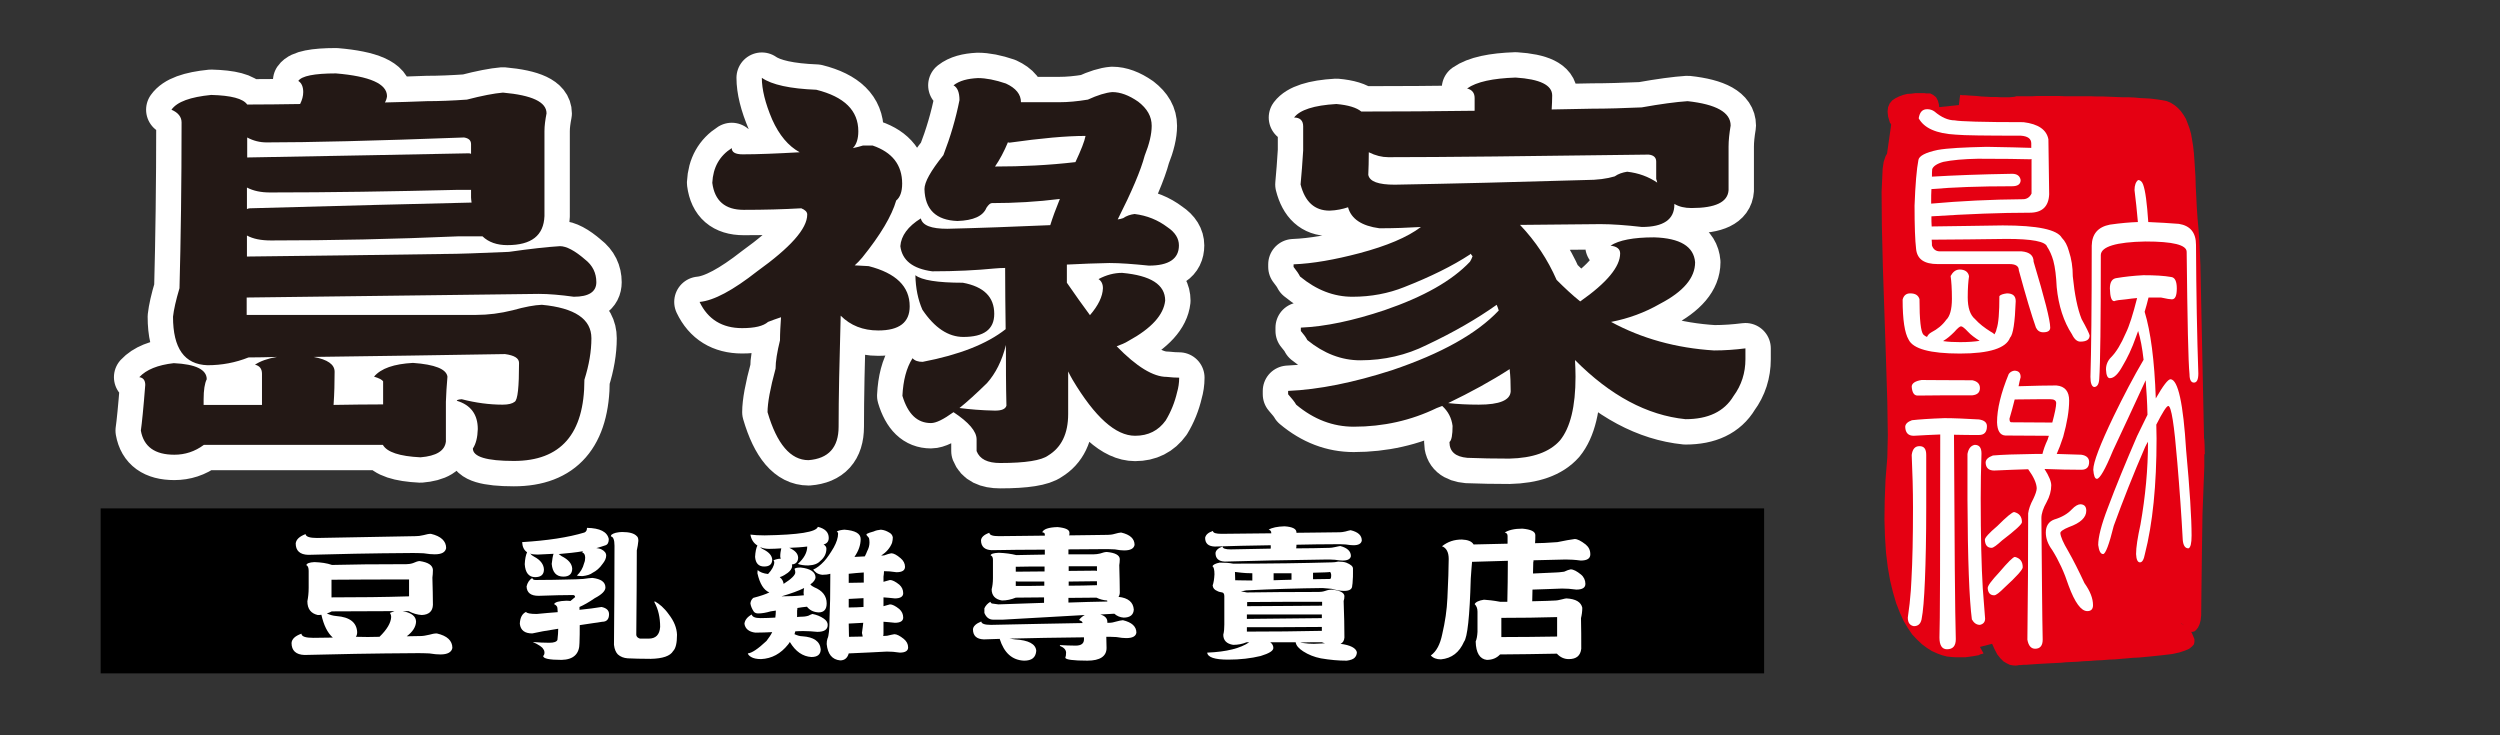
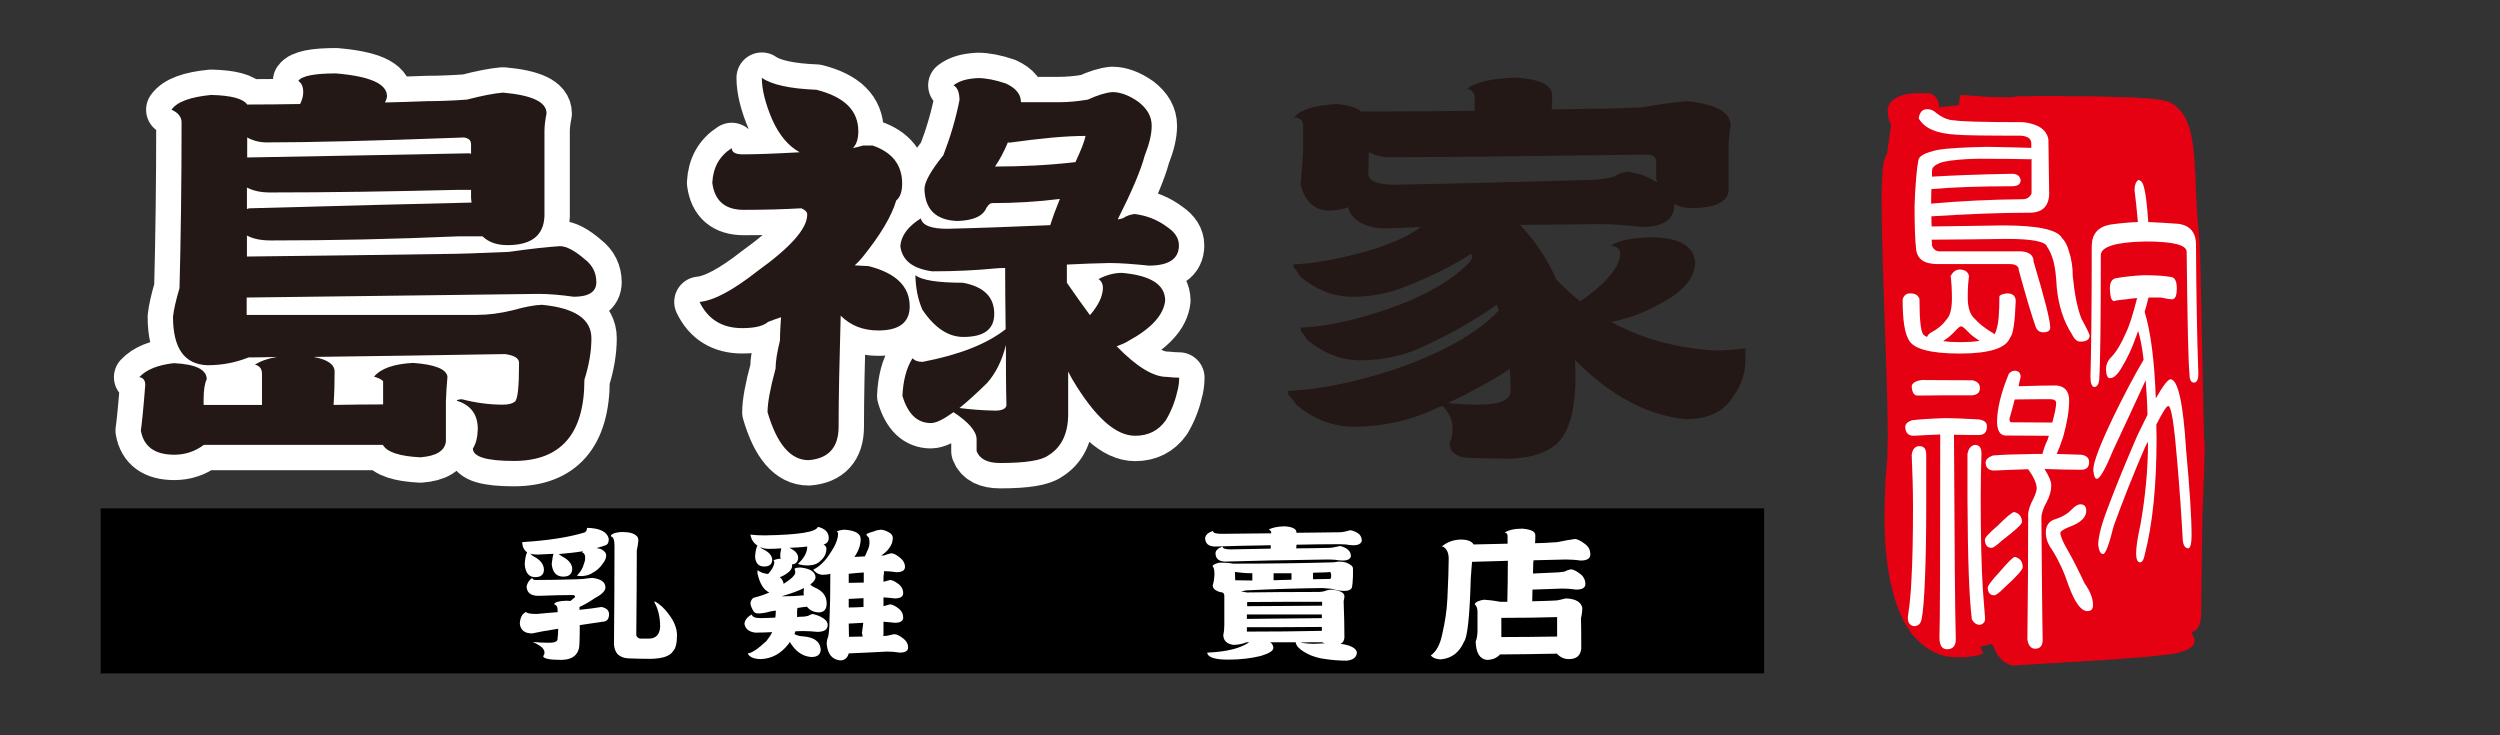
<svg xmlns="http://www.w3.org/2000/svg" version="1.1" id="圖層_1" x="0px" y="0px" viewBox="0 0 963.8 283.5" style="enable-background:new 0 0 963.8 283.5;" xml:space="preserve">
  <rect x="0" y="0" width="963.8" height="283.5" fill="#333333" stroke="none" />
  <style type="text/css">
	.st0{fill-rule:evenodd;clip-rule:evenodd;fill:#E50012;}
	.st1{fill:#FFFFFF;}
	.st2{fill:#FFFFFF;stroke:#FFFFFF;stroke-width:19.555;stroke-linecap:round;stroke-linejoin:round;}
	.st3{fill:#231815;}
</style>
  <g>
    <path class="st0" d="M850,175.1l-0.1-3.7l-0.1-2l-0.1-0.4l-1.4-66.9l-0.2-4.4l-0.2-4.5l-0.3-4.5l-0.4-4.5l-0.3-4.4l-0.2-4.1   l-0.2-3.8l-0.1-3.6l-0.2-3.3l-0.2-3.1l-0.2-2.8l-0.3-2.7l-0.4-2.5l-0.4-2.3l-0.6-2.1l-0.7-1.9l-0.7-1.8l-0.9-1.5l-1-1.4l-1.1-1.2   l-1.3-1.1l-1.4-0.9l-1.6-0.7l-0.9-0.2l-1.1-0.2l-1.3-0.2l-1.5-0.2l-1.7-0.2l-1.9-0.1l-2-0.1l-2.1-0.2l-2.2-0.1h-2.4l-2.4-0.1   l-2.5-0.1l-2.5-0.1h-2.5l-2.5-0.1h-2.5h-2.5h-2.5h-2.4l-2.4-0.1h-2.3h-2.1h-2h-1.9l-1.7,0.1H782h-1.4h-1.2h-0.9h-0.7h-0.4h-0.1   l-0.6,0.2l-0.9,0.1l-1.2,0.1h-1.4h-1.7l-1.9-0.1h-1.9l-1.9-0.1l-1.9-0.1l-1.9-0.2l-1.7-0.1l-1.5-0.1l-1.3-0.1h-1l-0.6-0.1h-0.2   l-0.2,1.3l-0.3,2.6l-7.6,0.8l-0.1-1l-0.4-1.5l-0.7-1.3l-1.1-0.9l-1.2-0.6h-1.4h-0.2l-0.6-0.1h-0.9h-1.2h-1.4l-1.5,0.2l-1.6,0.1   l-1.6,0.4l-1.6,0.6l-1.4,0.7l-1.2,0.8l-1,1.2l-0.6,1.4l-0.2,1.7l0.2,1.9l0.7,2.4l0.1,0.1l0.1,0.1l0.2,0.4l0.1,0.1l-1.6,11.2   l-0.6,1.1l-0.7,2.1l-0.4,2.7l-0.4,8.8l0.1,13.2l0.4,16.2l0.6,17.7l0.6,17.8l0.5,16.1l0.2,13l-0.2,8.5l-0.7,8.7l-0.3,7.9l-0.1,7.3   l0.2,6.6l0.4,6.2l0.7,5.7l0.9,5.1l1.1,4.5l1.2,4.1l1.4,3.6l1.5,3.3l1.6,2.7l1.7,2.5l1.9,2l1.9,1.8l1.9,1.4l1.9,1.2l2,0.9l1.9,0.7   l1.9,0.5l1.9,0.2l1.8,0.1h1.7h1.6l1.5-0.2l1.4-0.2l1.2-0.2l1.1-0.2l0.8-0.4l0.6-0.1l0.4-0.2h0.1l-1.4-2.5l4.7-1.2l0.9,2l1.1,2.1   l1.2,1.5l1.2,1.2l1.2,0.7l1.2,0.6l1.1,0.2l1.1,0.1l0.9-0.1l0.5-0.1h0.7l0.9-0.1h1.1l1.2-0.1l1.4-0.1l1.5-0.1l1.6-0.1l1.8-0.1   l1.9-0.1l2-0.1l2-0.1l2.1-0.2l2.2-0.1l2.2-0.1l2.3-0.2l2.4-0.1l2.4-0.2l2.4-0.1l2.4-0.2l2.4-0.1l2.3-0.2l2.4-0.2l2.2-0.2l2.2-0.1   l2.2-0.2l2.1-0.2l2-0.2l1.9-0.2l1.8-0.2l1.7-0.2l1.5-0.2l2.7-0.6l2.1-0.7l1.6-0.7l1.1-0.9l0.7-0.8l0.2-0.9v-1.1L845,244l-0.3-0.4   l0,0h0.6l0.7-0.2l0.7-0.6l0.7-0.9l0.6-1.3l0.4-1.5l0.2-1.9l0.1-9.6l0.2-16l0.2-13.3l0.7-18.3V175.1z M841.6,240.8l-0.7-0.4l0-0.1   l0.9,0.6l0.2,0.2L841.6,240.8z" />
    <g>
      <g>
        <path class="st1" d="M755.4,103.9c2.1,0,3.4,0.9,3.7,2.6c-0.3,2-0.5,4.7-0.5,8.1c0,4,0.9,6.8,2.8,8.4c1.6,1.8,3.7,3.4,6.1,4.9     c0.8,0.4,1.2,0.8,1.4,1c0.4-0.7,0.7-1.3,0.8-2c0.8-2.2,1.1-6.5,1.1-12.7c0.4-0.6,1.4-0.9,2.9-1.1c2.3,0,3.4,1,3.4,3     c-0.3,8.2-1,12.9-2.2,14.1c-1.5,4-7.9,6.1-19.3,6.1c-11.5,0-18.1-1.8-19.8-5.4c-1.5-2.5-2.3-7.6-2.3-15.4     c0.4-1.6,1.4-2.4,2.9-2.4c2,0,3.1,0.7,3.6,2.2c0,8,0.5,12.6,1.5,13.7c0.4,0.4,0.9,0.7,1.4,0.9c0.3-0.7,0.8-1.3,1.7-1.8     c2.3-1.2,4.2-2.7,5.7-4.8c1.4-1.3,2.2-4,2.2-8.1c0-3.8-0.2-6.8-0.5-8.8C752.9,104.8,753.9,104,755.4,103.9z M743,42.1     c1,0,2,0.3,2.8,0.9c2.6,2.2,5.2,3.4,7.8,3.4c1.9,0.4,10.7,0.7,26.5,0.7c5.7,0.7,8.9,2.9,9.6,6.6l0.3,21.2     c-0.2,4.7-2.7,7.1-7.5,7.1c-11.1,0-23.8,0.5-37.9,1.4c0,1.4,0,2.7,0.1,3.9c9.7-0.1,18.8-0.3,27.4-0.4c13.4,0,21,1.6,22.8,4.8     c1.2,1.2,2.1,2.9,2.7,5.1c1,3,1.5,6.2,1.5,9.7c0.7,7,1.8,12.5,3.4,16.5c1.9,3.4,2.9,5.5,3.1,6.3c0,1.6-1.2,2.4-3.6,2.4     c-1.2,0-2.3-0.9-3.2-2.8c-3.2-4.9-5.2-11-5.9-18.2c-0.2-4.2-0.6-7.6-1.3-10.2c-0.6-2.1-1.4-3.9-2.4-5.4c-0.6-2-5.8-3-15.6-3     c-10,0.1-19.7,0.3-28.9,0.3c0.1,0.9,0.1,1.7,0.1,2.2c0.5,1.5,1.5,2.3,3.1,2.3h31.5c3.1,0.3,4.6,1.6,4.6,4     c4.2,14,6.4,22.5,6.4,25.4c0,1.2-0.9,1.8-2.7,1.8c-1.3,0-2.2-0.6-2.8-1.8c-1.7-4.8-3.9-12.2-6.6-22.1c0-1.6-1.2-2.4-3.6-2.4     h-27.7c-5.2,0-7.9-1.9-8.3-5.8c-0.4-3.3-0.6-8.9-0.6-16.7c0.3-8.2,0.8-14.1,1.5-17.7c0.3-1.5,2.7-2.8,7.4-3.8     c3.9-0.7,10.2-1,18.9-1.2c7.7,0.1,13.5,0.3,17.2,0.4v-1.7c0-1.8-1.3-2.8-4-3c-13.5,0-21.9-0.1-25.1-0.4     c-7.5-0.4-12.2-2.5-14.3-6.3C740.1,43.2,741.1,42.1,743,42.1z M783.2,61.3c-0.3,0.1-0.5,0.1-0.8,0.1c-3.6-0.1-10.2-0.2-19.9-0.2     c-5.4,0.1-9.9,0.5-13.3,1.2c-2.5,0.7-3.9,1.7-4.3,2.8c-0.1,0.9-0.1,1.9-0.1,2.9c8.4-0.5,18.7-0.9,30.9-1.1c1.9,0,3,0.8,3.3,2.4     c0,1.6-1.1,2.4-3.3,2.4c-12.7,0-23,0.4-31.1,1.1c-0.1,1.6-0.1,3.1-0.1,4.6v1c11.2-1,23-1.6,35.4-1.7c1.4,0,2.6-0.7,3.3-2.2V61.3z      M749.1,131.5c2,0.3,4.2,0.4,6.6,0.4c3.1,0,5.6-0.2,7.5-0.5c-1.9-1.2-3.4-2.3-4.5-3.5c-1.3-1.4-2.2-2.1-2.7-2.1     c-0.4,0-1.3,0.7-2.6,2.2c-1.4,1.4-2.8,2.6-4.2,3.4C749.3,131.5,749.2,131.5,749.1,131.5z" />
      </g>
    </g>
    <g>
      <g>
        <path class="st1" d="M749.6,161.2c3.6,0,8,0.2,13.3,0.5c2.1,0.3,3.1,1.2,3.1,2.6c0,2.3-1,3.4-3.1,3.4c-2.9,0-6.1,0-9.6-0.1     c0.2,42.6,0.4,68.8,0.7,78.8c0,2.6-1.1,3.9-3.4,3.9c-1.9,0-2.9-1.5-2.9-4.5c0.2-5,0.3-31.1,0.3-78.3c-3.1,0.1-6.5,0.3-10.2,0.5     c-2.1,0-3.2-1.1-3.3-3.4c0-1.1,0.9-2,2.6-2.6C739.7,161.7,743.9,161.4,749.6,161.2z M740,172c1.8,0,2.6,1.1,2.6,3.4v20.2     c0,11.5-0.2,20.8-0.5,28c-0.3,7.2-0.7,12.2-1.3,15.2c-0.4,1.8-1.4,2.6-3,2.6c-1.5-0.3-2.3-1.3-2.3-3.3c0.1-0.7,0.3-2.5,0.7-5.4     c0.4-3.6,0.6-6.7,0.7-9.3c0.4-7,0.6-16.3,0.6-27.7c0-6.8-0.2-13.5-0.5-20.3C737.3,173.2,738.2,172,740,172z M760.4,146.6     c1.9,0.4,2.9,1.4,2.9,3c0,1.7-1,2.6-2.9,2.8c-8.1,0-15.2,0-21.1,0.1c-1.4,0-2.1-1.1-2.3-3.4c0-1.3,1.3-2.2,3.8-2.6     C744.1,146.5,750.6,146.6,760.4,146.6z M761.3,171.5c1.8,0,2.6,1.1,2.6,3.4c-0.2,6-0.3,11.8-0.3,17.2c0,14.8,0.3,26.4,0.8,34.7     c0.5,6.4,0.8,10.3,0.9,11.7c0,1.3-0.7,2.1-2,2.4c-1.3,0-2.3-0.7-3.1-2.1c-1-7.6-1.6-23-1.7-46.3V175     C758.9,172.9,759.8,171.8,761.3,171.5z M776.5,197.4c2,0.5,3,1.8,3,3.9c0,0.8-2.5,3.1-7.6,7c-2.1,1.9-3.4,2.9-4.1,2.9     c-1.6,0-2.5-1-2.6-3.1c0-0.8,1.6-2.6,4.8-5.3C773.6,199.2,775.8,197.4,776.5,197.4z M781.9,180.9c-4,0.1-8.3,0.3-13.1,0.5     c-2.1,0-3.2-1-3.3-3c0-1.2,0.9-2.1,2.8-2.8c3.4-0.3,9-0.5,16.5-0.6h2.6c0.4-1.6,1-3.4,2-5.5c0.2-0.6,0.3-1.1,0.5-1.5l-16.8-0.1     c-2-0.1-3.1-1.8-3.2-5.1c0-5.1,1.5-11.3,4.5-18.6c0.5-0.7,1.1-1.1,2.1-1.3c1.7,0,2.5,0.8,2.5,2.5c-0.3,1.2-0.6,2.3-0.8,3.5     c6.2-0.2,11.1-0.3,14.6-0.3c3.3,0.3,4.9,2.3,4.9,5.8c0,3.9-0.8,8.6-2.3,14c-0.9,2.8-1.8,5.1-2.5,6.6c3,0.1,6.2,0.2,9.5,0.3     c2,0.3,3,1.3,3,2.8c0,2-1,3-3,3c-4.3,0-9-0.1-14.2-0.3c1.8,2.8,2.6,4.9,2.6,6.3c0,2.1-0.6,4.3-1.8,6.5c-1.3,2.3-2,4.4-2,6.1     c0.2,22.5,0.3,38.1,0.5,46.9c0,2.3-1,3.5-2.9,3.5c-1.6,0-2.6-1.2-3-3.5c0.2-16.4,0.3-32.6,0.3-48.7c0.2-1.5,0.8-3.4,2-5.6     c0.8-1.7,1.3-3.1,1.3-4.1C785.1,186.2,784,183.8,781.9,180.9z M776.8,214.7c2,0.5,3,1.8,3,4c0,0.9-2.3,3.5-7,7.8c-2,2-3.3,3-4,3     c-1.5,0-2.4-0.9-2.5-2.8c0-0.9,1.5-2.9,4.4-6C774.1,216.7,776.1,214.7,776.8,214.7z M776.7,154c-0.6,2.5-1.3,5-2,7.4     c0,0.9,0.2,1.4,0.7,1.4l15.8,0.1c1-3.7,1.5-6.2,1.5-7.5c0-1-0.8-1.5-2.3-1.5c-2.7,0-7.2,0-13.5,0.1     C776.9,154,776.8,154,776.7,154z M802.1,194.4c1.5,0.1,2.2,0.9,2.2,2.5c0,2.6-2.2,4.7-6.7,6.3c-2.2,0.9-3.3,1.7-3.3,2.3     c0.1,1.4,1.1,3.7,3,6.9c2,3.5,4.1,7.7,6.3,12.4c2.2,3.1,3.3,5.9,3.3,8.5c0,1.5-0.7,2.3-2.2,2.3c-2.4,0-4.8-3.3-7.2-9.8     c-1.7-5.2-3.8-9.7-6.3-13.7c-1.7-2.3-2.5-4.5-2.5-6.8c0-2.5,1.1-4.2,3.2-5c3-0.9,5.2-2.2,6.8-3.9     C800,195,801.2,194.4,802.1,194.4z" />
      </g>
    </g>
    <g>
      <path class="st1" d="M824.2,85.6c-0.4-4.4-0.8-8.5-1.3-12.3c0-1.9,0.5-3.2,1.4-3.9c0.8,0,1.5,0.6,1.9,1.7c0.9,2.4,1.5,7.2,2,14.5    c4.2,0.2,8.2,0.4,11.8,0.7c4.4,0.7,6.6,3.4,6.6,8.1c0.1,18.8,0.4,35.4,0.9,49.6c0,2.4-0.6,3.5-1.7,3.5c-1.1,0-1.7-1.1-1.7-3.2    c-0.5-4.9-0.8-20.7-1.1-47.2c0-2.7-5.3-4-15.9-4c-11.3,0.2-17.1,2-17.2,5.2c0,26.1-0.2,42-0.6,47.7c-0.1,2.1-0.8,3.2-2,3.2    c-0.9-0.2-1.4-1.5-1.4-3.9c0.3-9.6,0.5-26.5,0.5-50.6c0.1-4.5,2.4-7.2,7-8.1C817.6,86,821.2,85.7,824.2,85.6z M826.3,106.1    c4.5,0,8,0.2,10.8,0.7c1.4,0.2,2.1,1.7,2.1,4.4c0,2.8-0.6,4.2-1.9,4.2c-0.6,0-2-0.2-4.2-0.7h-4.8c-0.5,2-1,3.9-1.5,5.5    c2.3,7.5,3.8,18.7,4.3,33.4c2.8-4.9,4.7-7.4,5.7-7.4c2.9,0.2,4.9,9.4,6,27.4c1.4,15.1,2.1,26.1,2.1,32.9c0,3-0.4,4.6-1.2,4.9    c-1.3,0-2-1.1-2.2-3.2c-0.5-9.4-1.2-19.4-2.1-29.9c-1.2-14.6-2.3-21.8-3.5-21.8c-0.7,0.1-2.2,2.5-4.6,7.2c0,1.7,0.1,3.5,0.1,5.4    c0,17.9-1.5,32.8-4.5,44.5c-0.4,2.1-1,3.2-1.9,3.2c-0.9,0-1.4-1.1-1.5-3.2c0-2.6,0.6-6.4,1.7-11.4c1.9-10.8,2.9-21.4,2.9-31.9    c-0.4,0.7-0.8,1.3-1.1,2c-4.6,10.6-8.6,20.8-12.1,30.4c-1.8,7.3-3.2,10.9-4.1,10.9c-1,0-1.6-1.2-1.9-3.5c0-3,1.2-7.8,3.7-14.3    c3.1-8.3,6.9-17.5,11.3-27.7c1.5-3,2.8-5.8,4-8.2c-0.1-4.9-0.4-9.4-0.7-13.3c-4.6,10-8.8,19-12.6,27.1c-3,7.3-5.1,10.9-6.2,10.9    c-0.8,0-1.2-1.2-1.4-3.5c0-2.8,2.6-9.7,7.9-20.7c3.8-7.8,7.6-15.1,11.5-21.7c-0.5-4.5-1.2-8.2-2.1-11.1c-0.3,0.9-0.6,1.6-0.8,2.2    c-1.6,4.6-3.4,8.3-5.2,11.3c-1.7,3.1-3.3,4.7-4.9,4.7c-0.9,0-1.4-1.1-1.5-3.4c0-1.8,0.7-3.4,2-4.7c1.9-1.9,3.8-5,5.6-9.2    c1.4-2.8,2.8-7.3,4.4-13.6c-1.4,0.1-2.8,0.3-4.3,0.5c-2.4,0.2-3.9,0.4-4.5,0.7c-1.1,0-1.6-1.6-1.7-4.9c0-2.5,0.9-3.8,2.6-4    C819,106.7,822.4,106.3,826.3,106.1z" />
    </g>
  </g>
  <rect x="38.8" y="196" width="641.3" height="63.6" />
  <g>
    <g>
-       <path d="M72.5-347.1c7.9,0.2,12.6,1.5,14.1,3.7c7.1,0,14-0.1,20.8-0.2c0.8-1.6,1.2-3.2,1.2-4.7c0-2.1-0.7-3.5-2-4.4    c1.3-2,6.2-2.9,14.7-2.9c13.4,1.1,20,4.1,20,9c-0.1,0.9-0.4,1.7-0.8,2.4c5.5-0.1,11-0.3,16.5-0.5c4.7,0,10-0.2,15.7-0.7    c5.9-1.5,10.6-2.4,14.1-2.8c11.4,1,17.1,3.7,17.1,8.1c-0.5,2.6-0.8,4.9-0.8,7v33.4c-0.3,7.6-5.1,11.4-14.5,11.4    c-4.1,0-7.3-1.1-9.8-3.4h-9c-25.7,1.1-50.3,1.6-73.9,1.6c-3.9,0-7.1-0.7-9.4-2v8.3c26.2-0.3,52.2-0.7,78-1c4.8,0,13.2-0.3,25-0.8    c8.5-1.2,15.2-2,20-2.3c2.5,0,5.8,1.7,9.8,5.2c3,2.4,4.5,5.4,4.5,9c0,3.8-2.9,5.7-8.8,5.7c-5.2-0.8-9.8-1.1-13.8-1.1    c-34.2,0.4-72.5,0.9-114.8,1.5v6.8h90.2c4.7,0,9.5-0.6,14.3-1.8c4.7-1.3,8.5-2,11.4-2.1c13,1.2,19.5,5.6,19.5,13.2    c0,5.1-0.9,10.5-2.8,16.3c0,21.3-9.2,31.9-27.7,31.9c-10.7,0-16.1-1.6-16.1-4.9c1.2-1.8,1.8-4.4,2-7.7c0-5.8-2.8-9.4-8.3-11.1    c0-0.3,0.7-0.5,2-0.7c5.5,1.4,10.9,2.1,16.1,2.1c2.2,0,3.8-0.4,4.7-1.1c1.2-0.8,1.8-5.9,1.8-15.3c0-1.8-1.8-3-5.5-3.4    c-25.3,0.4-50.4,0.8-75.3,1.1c5.5,1,8.3,2.9,8.3,5.9c0,4.2-0.1,8.6-0.4,13c6.5-0.1,13-0.2,19.5-0.2v-9.1c-0.4-0.7-1.6-1.2-3.5-1.8    c2.8-3.3,7.9-5,15.3-5.4c8.6,0.7,13.2,2.4,13.6,5.4c-0.3,3.5-0.5,6.8-0.6,9.9v15.6c-0.4,3.7-3.7,5.8-10,6.2    c-8.3-0.4-13.2-2.1-14.7-4.9H70c-3.5,2.6-7.4,3.9-11.6,3.9c-7.6,0-12-3.1-13.2-9.4c0.4-2.8,1-8.8,1.8-17.9c0-1.8-0.8-2.9-2.4-3.1    c2.8-2.9,7.3-4.8,13.6-5.5c8.6,0.4,13,2.6,13,6.3c-0.8,1.6-1.2,4.2-1.2,7.8v2.3h22.6v-12.2c0-2-0.9-3.1-2.8-3.6    c2.1-1.4,5-2.4,8.6-3.1c-3.8,0.1-7.5,0.2-11.2,0.2c-5.1,2.1-10.5,3.1-16.1,3.1c-9-0.3-13.6-6.7-13.6-19c0.3-2.7,1.1-6.5,2.6-11.2    c0.5-19.3,0.8-41.1,0.8-65.4c0-2.2-1.3-3.9-3.9-5C59.2-344.4,64.4-346.3,72.5-347.1z M174.7-324v-3.7c0-1.5-0.9-2.4-2.8-2.6    c-35.4,1.3-61.3,2-77.6,2c-2.6,0-5.2-0.7-7.7-2v7.8h0.4c36.3-0.7,65.2-1.2,86.9-1.6C174.3-324,174.6-324,174.7-324z M174.7-306.9    v-2.9h-5.5c-25.4,0.7-49.9,1-73.5,1c-3.5,0-6.6-0.7-9-2v8.5c0.4-0.2,0.8-0.3,1.2-0.3c36.3-1,65.2-1.7,86.9-2.3h0.2    C174.8-305.7,174.7-306.3,174.7-306.9z" />
      <path d="M296.5-259.7c-1.8,0.7-3.5,1.2-5.1,1.8c-1.8,1.6-5.2,2.4-10.2,2.4c-7.9,0-13.4-3.4-16.7-10.3c5.6-0.5,13.2-4.6,22.6-12    c13.1-9.3,19.7-16.8,19.7-22.3c0-1-0.8-1.8-2.4-2.4c-7.1,0.4-14.6,0.7-22.6,0.7c-7.3,0-11.5-3.5-12.4-10.6    c0.3-6.1,2.8-10.6,7.7-13.7c0,1.6,1.4,2.4,4.3,2.4c5.9,0,13.4-0.3,22.4-0.8c-4.5-2.5-8.1-6.8-10.8-12.9    c-2.8-6.4-4.1-11.9-4.1-16.4c3.9,2.7,11.1,4.3,21.4,4.7c11,2.7,16.5,8.1,16.5,16.3c0,2.9-0.7,5.2-2.2,6.7c1.4-0.3,2.8-0.7,3.9-1    h3.7c7.7,2.6,11.6,7.6,11.6,15c0,3.1-0.8,5.4-2.4,6.7c-1.7,6-6.2,13.5-13.4,22.5c-1.1,1.2-2,2.2-2.9,3.1c1.7,0.1,3.5,0.2,5.5,0.3    c10.7,2.7,16.1,8,16.1,15.8c0,6.3-4.1,9.4-12.4,9.4c-6,0-10.9-2-14.7-5.9c-0.5,17.9-0.8,32.4-0.8,43.6c0,8.1-3.9,12.5-11.8,13.2    c-7.1,0-12.4-6.3-16.1-18.9c0-3.6,1-9.3,3.1-17.1c0-2.8,0.6-6.5,1.8-11.1C296.2-253.5,296.4-256.6,296.5-259.7z M374-353.7    c3.1,0,6.8,0.7,11,2.1c3.9,1.8,5.9,4.3,5.9,7.3h15.3c3,0,6.7-0.3,11-1c3.8-1.7,7-2.7,9.6-2.9c3.1,0,6.5,1.2,10.2,3.7    c3.5,2.7,5.3,5.9,5.3,9.4c0,3.3-0.9,7.2-2.8,11.7c-1.6,5.9-5.1,14.2-10.6,25.1c0.8-0.1,1.5-0.3,2.2-0.5c1.3-0.9,2.8-1.4,4.5-1.6    c4.8,0.7,9.2,2.4,13,5.2c3,2.1,4.5,4.5,4.5,7.2c0,5.3-3.9,8-11.8,8c-6-0.7-11.2-1-15.5-1c-5.2,0.1-10.8,0.3-16.7,0.7v7.2    c3.3,4.8,6.3,9,9,12.7c3.3-3.8,5-7.3,5.1-10.6c0-1.6-0.6-2.8-1.8-3.6c3-1.6,6.1-2.4,9.2-2.4c11.3,1,16.9,4.6,16.9,10.9    c-0.7,5.6-5.4,10.9-14.3,15.8c-1.4,0.9-3,1.6-4.7,2.1c7.9,8,14.4,12,19.7,12c1.8,0.2,3.5,0.3,4.9,0.3c0,2.1-0.3,4-0.8,5.7    c-0.9,4-2.4,7.7-4.5,11.1c-2.9,4-6.9,6-12,6c-7.6,0-15.8-7.3-24.6-22c-0.7-1.1-1.2-2.2-1.8-3.3v16.8c0,7.7-2.6,13.1-7.9,16.3    c-2.6,2-8.9,2.9-18.9,2.9c-5,0-8.1-1.6-9.2-4.7v-4.6c0-3.1-3-6.7-9-10.7c-3.9,2.8-6.9,4.2-8.8,4.2c-5.4,0-9.1-3.6-11.2-10.7    c0.3-6,1.6-10.9,3.9-14.8c0.9,1,2.2,1.5,3.9,1.5c14.4-2.7,25.3-7,32.6-12.9c-0.1-8.1-0.2-16.2-0.2-24.1c-1.4,0-2.8,0.1-4.1,0.2    c-7.2,0.8-15.4,1.1-24.6,1.1c-7.6-1-11.8-4.3-12.6-9.9c0.3-4.1,2.9-7.8,8.1-10.9c0.7,2.7,4.1,4.1,10.4,4.1    c12.8-0.3,26.3-0.8,40.5-1.5c0.9-2.9,2.2-6.3,3.7-10.3c-8.9,1.1-17.8,1.6-26.7,1.6c-0.7,0-1.4,0.6-2.2,1.8    c-1.3,3.3-5.1,5-11.4,5.2c-8.4-0.3-12.7-4.5-13-12.5c0-2.7,2.5-7.2,7.5-13.3c2.8-7.2,4.8-14.4,6.3-21.6c0-3-0.8-5-2.4-5.9    C366.7-352.7,369.9-353.5,374-353.7z M349.4-276.3c2.5,2,8.7,2.9,18.7,2.9c8.3,1.5,12.4,5.6,12.4,12.2c0,6.1-4.1,9.1-12.2,9.1    c-5.9,0-11.3-3.6-16.1-10.7C350.4-266.7,349.5-271.2,349.4-276.3z M385-248.8c-1.6,6.2-4.1,11.2-7.5,15c-4.2,4.1-7.8,7.4-10.8,9.8    c3.9,0.5,8.6,0.9,14,1c2.6,0,4.1-0.7,4.5-2C385-233.1,385-241,385-248.8z M412.3-320.7c2.2-4.8,3.5-8.2,3.9-10.3    c-7.6,0-17.6,0.9-29.9,2.6c-0.4,0-0.6-0.1-0.6-0.2c-1.6,3.7-3.3,6.9-5.1,9.6C391.3-318.9,401.8-319.5,412.3-320.7z" />
      <path d="M514.8-343.5c4.7,0.4,8,1.4,9.8,2.9c14.5,0,29.4-0.1,44.6-0.3v-5c0-2.1-1-3.3-2.9-3.7c3.8-2.6,10.2-4,19.1-4.2    c9.6,0.7,14.3,3,14.3,7c0,1.8-0.1,3.7-0.2,5.5c5.4-0.1,10.7-0.2,15.9-0.3c5.9,0,12.4-0.2,19.5-0.5c7.5-1.3,13.5-2.1,18.1-2.4    c11.3,1.2,16.9,4.4,16.9,9.6c-0.5,3-0.8,5.8-0.8,8.3v17.1c-0.3,4.7-5.1,7-14.5,7c-2.6,0-4.8-0.5-6.7-1.6v0.3    c0,5.9-4.3,8.8-12.8,8.8c-6.3-0.8-11.7-1.1-16.3-1.1c-9.7,0.1-20.2,0.2-31.6,0.3c6.2,6.4,10.9,13.6,14.3,21.6    c3.1,3.1,6.2,6,9.2,8.5c10.5-7.4,15.7-13.7,15.7-18.9c0-1.7-1.2-2.8-3.7-3.1c3.3-2.2,9-3.3,17.1-3.3c10.2,0.3,15.6,3.6,16.1,9.8    c0,6.1-4.6,11.5-13.8,16.3c-6,3.5-12.4,5.9-19.3,7.2c12.1,6.5,25.5,10.3,40.5,11.2c4.2,0,8.3-0.3,12.4-0.8v4.2    c0,5.3-1.6,10.1-4.7,14.5c-3.7,6.1-10,9.1-18.9,9.1c-15.1-1.5-29.5-9.3-43.4-23.3c0.1,2.2,0.2,4.3,0.2,6.5c0,11.7-2,20.1-6.1,25.1    c-4.1,4.6-10.7,6.9-19.8,7.2c-5.8,0-11.3-0.1-16.5-0.3c-4.7-0.4-7.1-2.5-7.1-6.2c0.8-0.7,1.2-2.8,1.2-6.3    c-0.4-3.1-1.8-5.8-4.1-7.8c-0.8,0.3-1.5,0.6-2.2,0.8c-10.1,4.9-21,7.3-32.6,7.3c-8.1,0-15.7-2.9-22.6-8.6    c-0.7-1.1-1.7-2.4-3.1-4.1v-1.3c12.1-0.5,25.7-3.3,40.9-8.1c19.3-6.5,33.2-14.3,41.9-23.4c-0.3-0.9-0.5-1.6-0.8-2.3    c-7.7,5.5-16.9,10.8-27.5,15.8c-8,4-16.7,6-26.1,6c-7.3,0-14.3-2.7-20.8-8c-0.5-1-1.4-2.2-2.6-3.6v-1.3c9.7-0.4,20.6-2.7,32.8-6.8    c15.5-5.3,26.7-11.7,33.6-19c0.4-0.7,0.7-1.4,1-2.1c-0.3-0.4-0.5-0.8-0.8-1l-0.2,0.3c-6.8,4.5-15.5,8.7-25.9,12.9    c-6.2,2.5-12.9,3.7-20.2,3.7c-7.3,0-14.2-2.7-20.6-8c-0.5-1-1.4-2.2-2.6-3.7v-1c7.6-0.3,16.2-1.8,25.9-4.4    c10.7-2.8,18.8-6.2,24.2-10.3c-5.1,0.3-10.5,0.5-16.3,0.5c-6.9-0.9-11.1-3.6-12.4-8.3c-2.1,0.8-4.5,1.2-7.3,1.3    c-5.9,0-9.7-3.4-11.4-10.3c0.4-4.1,0.7-8.6,1-13.3v-9.4c0-2.3-1.2-3.4-3.5-3.4C500.5-341.2,506.1-343.1,514.8-343.5z M527.4-315.7    c0.5,2.6,4,3.9,10.4,3.9c22.9-0.4,48-1,75.1-1.8c4.6,0,8.4-0.5,11.4-1.5c1.4-1,3.1-1.6,4.9-1.8c4.5,0.5,8.4,2,11.8,4.2    c-0.1-0.7-0.3-1.1-0.4-1.5v-6.8c0-1.6-1-2.5-2.9-2.8c-46.5,0.7-80.6,1-102.4,1c-2.5,0-5-0.7-7.7-2    C527.6-321.2,527.5-318.3,527.4-315.7z M583-239.3c-7.2,4.7-15.3,9.1-24.2,13.3c3.7,0.4,7.7,0.7,12,0.7c8.1,0,12.3-1.7,12.6-5.2    C583.4-233.7,583.3-236.6,583-239.3z" />
    </g>
  </g>
  <g>
-     <path class="st1" d="M123.9,237c-0.5,0.1-0.9,0.1-1.4,0.1c-2.6-0.6-4-2.3-4-5.3c0.3-1.5,0.5-3.2,0.5-5.2v-6.5c0-1.2-0.3-2-0.9-2.2   c0.1-0.7,1.2-1.1,3.1-1.2c2.6,0.1,4.8,0.4,6.8,1.1c7.4-0.2,17-0.3,28.7-0.3c0.7,0,1.6-0.1,2.5-0.4c1.1-0.5,2-0.8,2.6-0.8   c3.3,0.5,5,1.6,5.1,3.4c0,1.2-0.1,2.2-0.2,3c0.1,4,0.2,7.5,0.2,10.5c-0.1,2.5-1.6,3.8-4.3,3.9c-1.7-0.1-3.4-0.6-5.1-1.5   c-0.8,0-1.6,0-2.3,0c3.4,0.6,5.2,2,5.2,4.1c-0.1,2-1.3,3.9-3.6,5.6c1.9,0,3.7-0.1,5.5-0.1c0.8,0,1.9-0.2,3.2-0.5   c1-0.3,2-0.5,2.9-0.5c4,0.9,6,2.8,6,5.6c-0.3,1.6-1.8,2.5-4.6,2.5c-1.1,0-2.5-0.1-4.3-0.4c-1.9-0.1-3.4-0.1-4.6-0.1   c-17.5,0.1-32,0.4-43.5,0.7c-3.3-0.1-5-1.7-5-4.6c0.1-1.5,1.3-2.7,3.8-3.6c0.1,1.1,1.6,1.6,4.6,1.6c2.6,0,5-0.1,7.5-0.1   C126.2,243.9,124.8,241,123.9,237z M117.8,205.9c0.1,1,1.6,1.5,4.4,1.5c14.7-0.3,27.3-0.5,38-0.7c0.9,0,1.9-0.1,3.1-0.4   c1.1-0.3,2-0.5,2.8-0.5c3.9,0.9,5.9,2.8,5.9,5.5c-0.3,1.6-1.7,2.4-4.4,2.4c-1.1,0-2.5-0.1-4.3-0.4c-1.9-0.1-3.4-0.1-4.5-0.1   c-16,0.1-29.3,0.4-40,0.7c-3.2-0.1-4.8-1.6-4.8-4.4C114.2,207.9,115.5,206.8,117.8,205.9z M146.3,245.5c2.9-2.8,4.4-5.4,4.5-7.6   c0-0.7-0.2-1.2-0.5-1.6c0.7-0.3,1.3-0.5,1.8-0.7c-8.1,0-16.1,0.1-24.2,0.1c-0.7,0.4-1.3,0.6-1.9,0.8c1.1,0.5,2.3,0.9,3.7,1   c5.2,0.4,7.8,2.5,8,6.2c0,0.8-0.2,1.4-0.5,1.8C140.3,245.6,143.3,245.6,146.3,245.5z M127.8,230.3c10.3,0,20.3-0.1,29.9-0.4v-6.5   c-9.6,0-19.6,0-29.9,0.1V230.3z" />
    <path class="st1" d="M231.9,234c1.9,0.4,2.9,1.3,2.9,2.8c0,1.9-0.9,2.9-2.6,2.9c-3.2,0.5-6.1,0.9-8.7,1.3c0,2.4,0,4.7-0.1,6.9   c0,4.2-2.3,6.4-6.9,6.5c-4.7,0-7.1-0.5-7.1-1.5c0.4-0.4,0.5-0.8,0.5-1.3c0-0.6-0.2-1.1-0.5-1.4c-0.3-0.7-1.6-1.6-4-2.7   c2.3,0.2,4.4,0.3,6.4,0.3c1.8,0,2.8-0.4,3.1-1.1c0.2-1.7,0.3-3.1,0.3-4.3c-4.6,0.7-7.9,1.3-10,1.8c-2.9,0-4.5-1.2-4.8-3.7   c0.1-2.4,0.9-3.9,2.4-4.6c0.2,0.5,1.6,0.8,4.1,0.8c2.9-0.3,5.6-0.5,8.1-0.7c0-0.6-0.1-1.1-0.1-1.5c0-0.7-0.5-1.2-1.3-1.6   c0.4-0.8,1.9-1.2,4.6-1.3c0.6,0,1.2,0,1.7,0.1c0.6-0.5,1.2-1,1.8-1.5c0-0.5-0.3-0.8-0.8-0.8c-3.2,0-7.7,0.1-13.3,0.3   c-3,0-4.5-1.2-4.6-3.6c0.3-1.4,1-2.5,2.2-3.3c0,0.5,0.5,0.8,1.3,0.8c4.7,0,9-0.1,12.9-0.2c1.8,0,3.6-0.1,5.4-0.2   c1.6-0.2,2.8-0.4,3.6-0.4c3.3,0.4,5,1.6,5,3.7c0,1.3-1.4,2.7-4.1,4.1c-2.3,1.6-4.3,2.7-5.9,3.4c0,0.4,0,0.7,0,1.1   C226.6,234.8,229.4,234.4,231.9,234z M213.4,213.5c-1.9,0.1-4,0.2-6.1,0.3c-1.2,0-2.2-0.1-2.9-0.4c0.4,0.5,0.9,0.9,1.5,1.2   c2.5,1.3,3.7,3,3.8,4.9c0,2-1.1,3-3.4,3c-2.4,0-3.8-1.7-4-5c0.1-2,0.4-3.5,0.9-4.6c-1.2-0.8-1.8-2.1-1.9-3.9   c9.7-0.6,17.7-1.8,24-3.7c0.7-0.3,1-0.9,1-1.8c5,0.1,7.8,1.5,8.4,4.3c0,1.3-0.4,2.1-1.2,2.4c-1.2,0.4-2.4,0.8-3.6,1.1   c0.7,0.1,1.4,0.2,1.8,0.4c1.4,0.7,2,1.5,2,2.5c0,1-0.5,2.1-1.4,3.2c-1.1,1.6-2.4,2.7-3.8,3.4c-0.9,0.7-2.2,1.1-3.9,1.3   c-1.2,0-2-0.1-2.2-0.2c1.3-1.2,2.3-2.8,2.8-4.8c0.3-0.7,0.4-1.4,0.4-2.1c0-1.1-0.4-1.8-1.1-2c0-0.2,0.1-0.4,0.3-0.5   c-2.9,0.5-6,0.8-9.4,1.1c0.4,0.3,0.7,0.5,1.1,0.8c2.6,1.3,4,2.9,4.1,4.8c0,2-1.1,3.1-3.4,3.1c-2.7,0-4.2-1.6-4.5-4.9   C212.9,215.6,213.1,214.4,213.4,213.5z M239.8,205.1c2.8,0,4.7,0.5,5.7,1.6c0.4,0.3,0.6,0.9,0.6,1.8c-0.1,1.1-0.3,2.4-0.6,3.7   c0,9.8-0.1,20.6-0.2,32.5c0,0.7,0.5,1.2,1.4,1.5h3.4c2.7,0,4.2-1.5,4.4-4.5c0-3.6-0.7-6.8-2.2-9.5c0-0.1,0-0.3,0.1-0.4   c1.8,1,3.7,2.6,5.4,5c2.1,2.7,3.1,5.3,3.2,7.9c0,3.2-0.5,5.3-1.5,6.3c-1.1,1.9-4,2.9-8.6,3c-3.7,0-6.7-0.1-8.9-0.2   c-1.5-0.1-2.8-0.6-3.8-1.5c-0.7-0.7-1.3-1.9-1.5-3.7c0.1-12.4,0.2-25.1,0.2-38.2c0-2.3-0.5-3.5-1.4-3.6c0-0.3,0.1-0.5,0.3-0.7   c0.4-0.3,0.9-0.5,1.6-0.7C238.3,205.2,239.1,205.1,239.8,205.1z" />
    <path class="st1" d="M300.9,215.4h0.1c-0.1-0.3-0.2-0.6-0.2-0.9c0-1.2,0.2-2.2,0.4-3.1c-1.6,0.1-3.1,0.2-4.7,0.2   c-1.5,0-2.6-0.3-3.5-0.7c0.4,0.4,0.8,0.7,1.3,0.9c2.2,1.1,3.3,2.4,3.4,3.9c0,1.8-1,2.7-3.1,2.7c-2.1,0-3.3-1.2-3.5-3.7   c0.1-1.9,0.4-3.4,0.9-4.4c-1.5-0.9-2.4-2.4-2.7-4.2c1.4,0.2,3.3,0.3,5.5,0.3c13.1-0.2,19.9-1.3,20.5-3.3c2.8,0.7,4.2,2.1,4.2,4.3   c0,1.3-0.7,2.2-2,2.5c0.7,0.4,1.1,1,1.1,1.6c0,1.9-0.8,3.5-2.4,4.8c-0.9,1-2.4,1.6-4.6,1.7c-1.7,0-3-0.2-4-0.6   c2.4-2.2,3.6-4.4,3.6-6.7c-2.3,0.3-4.6,0.4-6.9,0.5c2.2,1,3.3,2.2,3.4,3.7c0,1.6-0.8,2.6-2.4,2.7c0,0.2,0.1,0.4,0.1,0.6   c-0.1,1.3-1.1,2.4-3,3.5c-0.6,0.4-1.2,0.6-1.8,0.8c0.9,0.7,1.4,1.6,1.5,2.6c3-1.9,4.5-3.4,4.5-4.4c0-0.5-0.1-1-0.3-1.4   c0.4-0.4,1.2-0.5,2.4-0.5c3.7,0.4,5.6,1.7,5.7,3.7c0,0.9-0.7,1.9-2,2.8c0.4,0.5,0.9,0.8,1.5,1.1c3.2,1.3,4.8,3.4,4.8,6.2   c0,2.3-1,3.5-3.1,3.5c-2-0.1-3.5-0.9-4.5-2.2c-1.2,0.1-2.5,0.3-3.7,0.5c0,0.3,0,0.7-0.1,1v2.5c0.3,0,0.5-0.1,0.7-0.1   c1.5,0,2.6-0.1,3.6-0.4c0.5-0.3,1.1-0.5,1.6-0.7c1.6,0.3,3.1,0.9,4.4,1.8c1,0.7,1.5,1.5,1.5,2.4c0,1.8-1.3,2.7-4,2.7   c-2-0.2-3.7-0.3-5.2-0.3c-1.1,0-2.2,0-3.3,0.1c-0.1,0.4-0.2,0.8-0.3,1.1c1.1,0.5,2.1,0.8,3,0.8c4.4,0.3,6.8,1.9,7.1,5   c0,2-1.2,3-3.6,3c-3.3-0.2-6.1-2.1-8.3-5.8c-0.2,0.4-0.5,0.7-0.7,1c-2.8,3.5-6.2,5.4-10.4,5.6c-1.7,0-3-0.3-3.8-0.8   c-0.7-0.4-1.2-0.9-1.3-1.4c1.5-0.1,3.9-1.7,7.2-4.8c0.9-1.2,1.7-2.3,2.2-3.4c-2,0.1-4.2,0.2-6.5,0.2c-2.5-0.3-3.9-1.5-4.2-3.4   c0.1-1.3,1-2.6,2.8-3.6c0.2,0.9,1.3,1.4,3.4,1.4c1.9,0,3.8-0.1,5.7-0.2c0.1-0.8,0.2-1.7,0.2-2.7c-0.7,0.1-1.4,0.2-2,0.3   c-1.7,0.5-3.3,0.8-4.8,0.8c-0.7,0-1.3-0.2-1.7-0.7c-0.8-1.2-1.2-2.3-1.3-3.2c0.1-0.8,0.4-1.5,1.1-2.1c2.7-0.7,4.8-1.4,6.2-2.1   c-2.2-0.9-3.7-3.4-4.6-7.4c0-0.7,0.1-1.1,0.1-1.2c0.9,0.8,2.2,1.3,4,1.5c1.5-1.6,2.3-3.1,2.4-4.4c0-0.4-0.1-0.7-0.3-0.9   C299.2,215.6,300,215.4,300.9,215.4z M309.9,229.5c0-0.3-0.1-0.6-0.1-0.9c0-0.7,0.1-1.4,0.2-1.9c-2.2,1.1-5,2.1-8.7,3.2   C304.1,229.9,306.9,229.8,309.9,229.5z M339.6,204.2c1.2,0.1,2.2,0.5,3.2,1.1c0.8,0.4,1.3,1.1,1.4,1.9c0,0.6-0.1,1.3-0.3,2.1   c-0.8,2-2.2,3.6-4.2,4.9c0.4,0,0.8-0.1,1.2-0.1c1.1-0.4,2-0.7,2.7-0.8c0.9,0,2.1,0.6,3.6,1.9c1.1,0.9,1.7,2.1,1.7,3.3   c0,1.4-1.1,2.1-3.3,2.1c-1.9-0.3-3.5-0.4-4.8-0.4c0,0.7-0.1,1.4-0.2,2.1v2c1-0.3,1.8-0.5,2.5-0.7c0.9,0,2.1,0.6,3.6,1.8   c1,0.9,1.5,2,1.5,3.3c0,1.3-1.1,2-3.2,2c-1.7-0.2-3.2-0.3-4.4-0.4v3.4c1-0.3,1.8-0.5,2.5-0.7c0.9,0,2.1,0.6,3.6,1.8   c1,0.9,1.5,2,1.5,3.3c0,1.3-1.1,2-3.2,2c-1.7-0.2-3.2-0.3-4.4-0.4v4.2c0,0.5,0,0.9-0.1,1.3c0.4,0,0.9-0.1,1.5-0.1   c1.2-0.3,2.2-0.5,2.8-0.6c0.9,0,2.1,0.6,3.6,1.8c1.1,0.9,1.7,2,1.7,3.3c0,1.3-1.1,2-3.2,2c-1.9-0.3-3.5-0.4-5-0.4   c-4.3,0.2-9.2,0.5-14.6,0.7h-0.1c-0.5,1.8-1.6,2.7-3.3,2.7c-3.1-0.3-4.8-2.4-5.2-6.3c0-0.8,0.1-1.5,0.3-2.1c0.5-0.9,0.8-3.6,0.8-8   c0.2-3.9,0.3-9.4,0.3-16.6v-0.4c-1,0.3-2,0.4-3.1,0.4c-0.8-0.1-1.6-0.3-2.3-0.8c-0.5-0.4-0.9-0.8-1.2-1.2c1.4-0.6,2.8-1.7,4.2-3.2   c1.2-1.3,2.4-3.1,3.7-5.3c1.1-2,1.7-3.8,1.7-5.4c0-0.3-0.2-0.6-0.5-0.8c0.7-0.4,1.7-0.6,2.9-0.7c4.2,0.3,6.3,1.5,6.3,3.6   c0,2.3-0.8,4.6-2.4,6.9c1.3-0.1,2.6-0.1,4-0.2c0.4-0.8,0.7-1.4,0.9-2c0.6-1.1,0.9-2.2,0.9-3.4c0-0.7-0.1-1.3-0.2-1.7   c-0.4-0.5-0.8-0.9-1-1.2c0-0.1,0.1-0.2,0.2-0.4c0.6-0.3,1.4-0.6,2.6-0.9C337.6,204.5,338.6,204.3,339.6,204.2z M327.2,221.2v3.5   c2,0,3.9-0.1,5.8-0.1v-3.9C331.1,220.8,329.2,221,327.2,221.2z M327.2,230.9v3.3c2,0,3.9-0.1,5.7-0.2v-3.4   C331.1,230.7,329.2,230.8,327.2,230.9z M327.2,240.4c0,1.8,0.1,3.5,0.1,5.1c1.8,0,3.6-0.1,5.3-0.1c-0.1-0.4-0.2-0.9-0.3-1.4   c0.2-1.5,0.4-2.8,0.5-3.9C331,240.2,329.2,240.3,327.2,240.4z" />
-     <path class="st1" d="M381.4,205.4c0.1,0.9,1.3,1.3,3.7,1.3c6.3-0.1,12.2-0.1,17.7-0.2v-0.5c0-0.5-0.4-0.7-1-0.8   c0.5-1.2,2.4-1.9,5.9-2c3.1,0.3,4.6,1,4.6,2.2c0,0.3,0,0.7-0.1,1c5.3-0.1,10.3-0.1,14.9-0.2c0.7,0,1.7-0.1,2.7-0.4   c0.9-0.3,1.7-0.4,2.4-0.5c3.5,0.8,5.2,2.4,5.2,4.8c-0.3,1.4-1.6,2.1-4,2.1c-0.9,0-2.1-0.1-3.6-0.4c-1.7-0.1-3-0.1-4-0.1   c-4.9,0-9.5,0.1-13.9,0.1v1.9h9.8c0.7,0,1.6-0.1,2.4-0.3c1.1-0.4,2-0.6,2.6-0.6c3.2,0.3,4.9,1.2,5,2.7c0,0.9-0.1,1.8-0.2,2.4   c0.1,4,0.2,7.5,0.2,10.5c0,0.7-0.2,1.3-0.5,1.7c3.8,0.4,5.7,2.1,5.9,4.9c-0.1,2-1.4,3.1-3.9,3.1c-1.4-0.1-2.6-0.6-3.6-1.5   c-1.8,0.1-3.7,0.2-5.4,0.3c1.8,0.5,2.7,1.5,2.7,2.8v0.4h0.8c0.8,0,1.7-0.2,2.7-0.5c0.9-0.3,1.8-0.4,2.5-0.5   c3.4,0.8,5.2,2.4,5.2,4.8c-0.2,1.4-1.5,2.1-3.9,2.1c-0.9,0-2.2-0.1-3.8-0.4c-1.6-0.1-2.9-0.1-3.9-0.1c0,1.4,0.1,2.8,0.1,4.3   c0,3.2-2.5,4.9-7.4,4.9c-5.5,0-8.3-0.4-8.5-1.1c0.2-0.5,0.3-1.2,0.3-2.1c-0.1-1.1-0.9-1.9-2.4-2.5c0-0.1,0-0.2,0.1-0.3   c1.9,0.1,3.9,0.2,6,0.2c2.1,0,3.2-0.8,3.2-2.4v-0.8c-10.8,0.1-20.4,0.3-28.7,0.5c0.6,0.1,1.3,0.2,2.1,0.3c5.3,0.3,8,1.8,8.2,4.4   c-0.2,2.6-1.7,3.8-4.7,3.8c-4.6-0.2-7.7-3-9.4-8.4c-2.1,0.1-4.1,0.1-6.1,0.2c-2.8-0.1-4.2-1.4-4.2-3.9c0.1-1.2,1.2-2.2,3.2-3   c0.1,0.9,1.4,1.3,3.8,1.3c13.1-0.3,24.9-0.5,35.3-0.7c-0.1-0.2-0.2-0.4-0.3-0.6c-0.3-0.2-0.7-0.4-1.1-0.6c0.6-0.8,1.3-1.4,2.2-1.9   c-10.6,0.6-21.1,1.2-31.7,1.8H383c-1.7,0-2.8-0.9-3.5-2.6v-1.8c0.5-1.1,1.3-1.9,2.3-2.5c0.2,0.5,0.5,0.7,0.9,0.7   c0.6,0.1,1.3,0.2,2.2,0.3c5.9-0.2,11.8-0.4,17.6-0.6v-2.1c-3.6,0-7.2,0.1-10.9,0.1c-1.7,0.7-3.5,1.1-5.3,1.1c-2.6-0.4-4-1.9-4-4.3   c0.3-1.2,0.5-2.6,0.5-4.3v-7.1c0-0.9-0.3-1.5-0.9-1.7c0.1-0.6,1.2-0.9,3.1-1c2.6,0.1,4.8,0.4,6.8,0.9c3.3-0.1,6.9-0.1,11-0.2v-1.9   c-7.6,0-14.4,0.1-20.5,0.2c-2.7-0.1-4.1-1.4-4.1-3.8C378.3,207.1,379.4,206.1,381.4,205.4z M402.7,218.4c-3.7,0-7.4,0-11.1,0.1v1.9   c4,0,7.7-0.1,11.1-0.1V218.4z M391.6,224.1v1.8c3.7,0,7.4,0,11-0.1v-1.6h-9.4C392.7,224.2,392.1,224.2,391.6,224.1z M426.8,231.5   c-1.5-0.1-2.9-0.5-4.1-1.1c-3.6,0-7.2,0.1-10.8,0.1v1.8c5.1-0.2,10.1-0.3,15-0.4C426.9,231.6,426.8,231.5,426.8,231.5z    M422.9,220.1v-1.8H412v1.8c3.8,0,7.2-0.1,10.2-0.1C422.5,220,422.7,220.1,422.9,220.1z M412,225.8c3.7,0,7.3-0.1,10.9-0.2v-1.5   h-2.4c-3,0-5.8,0.1-8.5,0.1V225.8z" />
    <path class="st1" d="M467.6,204.7c0.1,0.8,1.2,1.1,3.4,1.1c6.7-0.1,13.1-0.1,19.1-0.2v-0.1c0-0.7-0.3-1.1-1-1.3   c1.3-0.8,3.3-1.2,6.1-1.3c3.1,0.2,4.6,1,4.6,2.3v0.2c6-0.1,11.6-0.1,16.7-0.2c0.6,0,1.3-0.1,2.2-0.3c0.7-0.2,1.4-0.4,2-0.5   c2.9,0.7,4.3,2,4.3,4c-0.2,1.2-1.3,1.8-3.2,1.8c-0.7,0-1.8-0.1-3-0.3c-1.4-0.1-2.5-0.1-3.3-0.1c-5.6,0-10.8,0.1-15.7,0.2   c0,0.5,0,0.9-0.1,1.4c4.6,0,8.8-0.1,12.8-0.2c0.6,0,1.3-0.1,2.2-0.3c0.8-0.2,1.5-0.3,2-0.4c2.7,0.7,4.1,2,4.1,3.9   c-0.2,1.1-1.2,1.7-3.2,1.7c-0.7,0-1.7-0.1-3-0.3c-1.3-0.1-2.4-0.1-3.1-0.1c-15.8,0.2-28.9,0.5-39.3,0.8c-2.4-0.1-3.6-1.2-3.6-3.3   c0.1-1,1-1.9,2.7-2.5c0.1,0.8,1.2,1.1,3.2,1.1c5.4-0.1,10.5-0.2,15.4-0.3v-1.3c-8.1,0.1-15.3,0.3-21.6,0.5   c-2.5-0.1-3.7-1.2-3.7-3.4C464.9,206.1,465.8,205.3,467.6,204.7z M499.5,247.6c-3.3,0-6.5,0-9.8,0c0.8,0.6,1.2,1.3,1.2,2.2   c0,1.1-1.6,2.1-4.9,3.1c-3.7,0.9-7.9,1.4-12.5,1.4c-5.2,0-7.9-0.9-8.1-2.7c7.5-0.3,12.9-1.7,16.2-4c-0.3,0-0.6,0-1,0   c-1.7,0.7-3.4,1-5.2,1c-2.5-0.4-3.8-1.7-3.8-3.9c0.3-1.1,0.4-2.4,0.4-3.9v-11c0-0.8-0.3-1.3-0.8-1.4c-0.8-0.1-1.5-0.3-2-0.6   c-1-0.4-1.6-1.1-1.7-2.1c0.4-1.1,0.6-2.5,0.7-4.3c0-1.8-0.3-2.9-0.8-3.1c0.3-0.6,1.2-1.1,2.8-1.4c2,0,3.7,0.1,5.2,0.4   c14.9,0,27.5-0.2,38-0.5c0.8,0,1.7-0.1,2.5-0.3c1.1,0,2.2,0.1,3.1,0.4c1.7,0.7,2.6,1.4,2.6,2.3v1.9c0,0.8,0,1.7-0.1,2.6   c0,0.8-0.1,1.5-0.2,2.1c0,1.3-1,2-3.1,2c-1.5,0-3.1-0.3-4.8-0.8c-0.9-0.1-2.1-0.2-3.5-0.3c-9.4,0.1-19.2,0.4-29.5,0.9   c-0.6,0.1-1.2,0.3-2,0.4c0.9,0.1,1.7,0.3,2.3,0.4c7.2-0.1,16.4-0.2,27.8-0.2c0.7,0,1.5-0.1,2.4-0.4c1.1-0.4,1.9-0.5,2.5-0.5   c3.1,0.3,4.7,1.1,4.9,2.4c0,0.8-0.1,1.5-0.3,2c0.2,5.4,0.3,10.1,0.3,14.1c-0.1,1.2-0.6,2-1.5,2.4c3.8,0.5,5.9,1.6,6.3,3.2   c0,0.9-0.3,1.6-0.9,2.2c-0.5,0.5-1.5,0.9-3,1.1c-3.2,0-6.5-0.3-10-0.9c-2.5-0.5-4.8-1.4-6.8-2.7C500.7,250,499.7,248.9,499.5,247.6   z M482.7,221c-1.7,0-3-0.1-4-0.2c-1-0.1-1.8-0.2-2.6-0.3c0,1,0.1,2,0.1,3.2c1.3,0,3.5,0.1,6.6,0.1V221z M509.7,233.5V232   c-9.2,0-18.9,0-28.9,0.1v1.6C492.8,233.6,502.4,233.6,509.7,233.5z M480.7,236.9v1.7c11.8-0.1,21.5-0.2,28.9-0.3v-1.4h-28.2   C481.2,236.9,481,236.9,480.7,236.9z M480.7,241.8v1.7c10,0,19.6-0.1,28.9-0.3v-1.5h-0.2C499.5,241.8,489.9,241.8,480.7,241.8z    M497.9,221H491v2.7c1.8-0.1,4.1-0.1,6.9-0.2V221z M510.8,248c-0.5-0.1-0.9-0.3-1.2-0.4c-2.8,0-5.5,0-8.3,0.1   c0.4,0.1,0.8,0.2,1.1,0.2c1.4,0.2,2.7,0.3,4.1,0.3C508.1,248.1,509.6,248.1,510.8,248z M506.2,223.3c2.6,0,4.7-0.1,6.5-0.1   c0.4,0,0.5-0.5,0.5-1.6c-0.1-0.7-0.3-1.1-0.5-1.1c0,0.1-2.2,0.2-6.5,0.3V223.3z" />
    <path class="st1" d="M563.6,208c2.3,0.1,3.8,0.7,4.5,1.9c4.4-0.1,8.8-0.2,13.1-0.3v-3c0-0.7-0.4-1.2-1.1-1.3   c1.4-0.9,3.6-1.5,6.8-1.5c3.3,0.3,5,1.1,5,2.5c0,1,0,2.1-0.1,3.1h0.4c1.6,0,4.3-0.1,8.2-0.4c2.9-0.6,5.1-1,6.7-1.2   c1,0,2.4,0.7,4.2,2.1c1.2,1,1.8,2.2,1.8,3.8c0,1.6-1.2,2.4-3.7,2.4c-2.2-0.3-4.2-0.4-5.8-0.4c-4,0.1-8.1,0.2-12.4,0.3   c0,0.3,0,0.6-0.1,0.8c0,1.5-0.1,2.9-0.1,4.3c3-0.1,6-0.3,8.9-0.4c0.6,0,1.6-0.1,3.1-0.3c1.1-0.5,1.9-0.8,2.5-0.9c1.1,0,2.4,0.7,4,2   c1.1,0.9,1.7,2.2,1.7,3.6c0,1.5-1.2,2.2-3.5,2.2c-2.1-0.3-3.9-0.4-5.5-0.4c-3.4,0.1-7.2,0.3-11.4,0.4c0,1.6-0.1,3.1-0.1,4.5   c4.6-0.1,7.7-0.2,9.1-0.3c0.3,0,1-0.1,2.2-0.4c1.1-0.3,1.7-0.4,1.9-0.4c3.6,0.2,5.6,1.4,6.1,3.6c0,1.4-0.2,2.8-0.5,4   c0.1,4,0.1,7.9,0.1,11.8c-0.3,2.7-1.9,4-4.8,4c-1.8,0-3.3-0.7-4.6-2.1c-7.4,0.1-14.7,0.3-21.9,0.3c-1.3,1.4-3,2.1-5.1,2.1   c-2.7-0.3-4.2-2.7-4.3-7.1c0.4-0.9,0.6-2.1,0.7-3.7v-7.8c0-1.3-0.4-2.2-1.1-2.9c0.4-0.8,1.6-1.4,3.6-1.7c1.5,0.1,3.6,0.3,6.2,0.8   h2.8c0.1-4.8,0.2-10.1,0.2-15.8c-4.5,0.1-9.1,0.3-13.8,0.4c-0.2,1.9-0.3,4-0.5,6.5c-0.4,14.6-1.3,22.7-2.6,24.3   c-1.8,4.1-4.7,6.4-8.9,6.8c-1.7,0-3-0.5-3.9-1.5c2.2-1.6,3.6-4.3,4.4-8.2c1.1-4.7,1.8-9.3,2-14c0.3-6.5,0.5-11.5,0.5-15   c0-2.6-0.9-4.3-2.6-4.9C558.2,208.8,560.6,208,563.6,208z M600.3,245.4v-7.5c-6.9,0.2-14,0.3-21.5,0.3v7.4   C586.3,245.6,593.4,245.5,600.3,245.4z" />
  </g>
  <g>
    <path class="st2" d="M81.4,36.6c7.7,0.2,12.3,1.4,13.9,3.7c6.9,0,13.7-0.1,20.4-0.2c0.8-1.6,1.2-3.1,1.2-4.6c0-2-0.6-3.5-1.9-4.3   c1.3-1.9,6.1-2.9,14.5-2.9c13.1,1.1,19.7,4,19.7,8.8c-0.1,0.9-0.4,1.7-0.8,2.4c5.4-0.1,10.8-0.3,16.2-0.5c4.6,0,9.8-0.2,15.4-0.6   c5.8-1.5,10.4-2.4,13.9-2.7c11.2,1,16.8,3.6,16.8,8c-0.5,2.6-0.8,4.8-0.8,6.9v32.7c-0.3,7.5-5,11.2-14.3,11.2c-4,0-7.2-1.1-9.6-3.4   H177c-25.2,1.1-49.3,1.6-72.5,1.6c-3.9,0-6.9-0.6-9.3-1.9v8.1c25.7-0.3,51.2-0.6,76.5-1c4.8,0,12.9-0.3,24.5-0.8   c8.4-1.2,14.9-1.9,19.7-2.2c2.4,0,5.7,1.7,9.6,5.1c3,2.3,4.4,5.3,4.4,8.8c0,3.7-2.9,5.6-8.7,5.6c-5.1-0.7-9.6-1.1-13.5-1.1   c-33.5,0.4-71.1,0.9-112.6,1.4v6.7h88.5c4.6,0,9.3-0.6,14.1-1.8c4.6-1.3,8.4-2,11.2-2.1c12.7,1.2,19.1,5.5,19.1,12.9   c0,5-0.9,10.3-2.7,16c0,20.9-9.1,31.3-27.2,31.3c-10.5,0-15.8-1.6-15.8-4.8c1.2-1.8,1.8-4.3,1.9-7.5c0-5.6-2.7-9.3-8.1-10.9   c0-0.3,0.6-0.5,1.9-0.6c5.4,1.4,10.7,2.1,15.8,2.1c2.2,0,3.7-0.4,4.6-1.1c1.2-0.7,1.7-5.7,1.7-15c0-1.8-1.8-2.9-5.4-3.4   c-24.8,0.4-49.4,0.8-73.8,1.1c5.4,1,8.1,2.9,8.1,5.7c0,4.2-0.1,8.4-0.4,12.8c6.4-0.1,12.8-0.2,19.1-0.2v-8.9   c-0.4-0.6-1.5-1.2-3.5-1.8c2.7-3.2,7.7-4.9,15-5.3c8.5,0.6,12.9,2.4,13.3,5.3c-0.3,3.4-0.5,6.7-0.6,9.7v15.3   c-0.4,3.6-3.7,5.6-9.8,6.1c-8.1-0.4-12.9-2-14.5-4.8h-69c-3.5,2.6-7.3,3.8-11.4,3.8c-7.5,0-11.8-3.1-12.9-9.3   c0.4-2.8,1-8.6,1.7-17.6c0-1.8-0.8-2.8-2.3-3c2.7-2.9,7.1-4.7,13.3-5.4c8.5,0.4,12.7,2.5,12.7,6.2c-0.8,1.6-1.2,4.2-1.2,7.7v2.2   H101v-12c0-1.9-0.9-3.1-2.7-3.5c2.1-1.4,4.9-2.4,8.5-3c-3.7,0.1-7.4,0.2-11,0.2c-5,2-10.3,3-15.8,3c-8.9-0.3-13.3-6.5-13.3-18.7   c0.3-2.7,1.1-6.3,2.5-11C69.7,92.4,70,71,70,47.2c0-2.1-1.3-3.8-3.9-4.9C68.3,39.2,73.4,37.4,81.4,36.6z M181.6,59.3v-3.7   c0-1.5-0.9-2.3-2.7-2.6c-34.7,1.3-60.1,1.9-76.1,1.9c-2.6,0-5.1-0.6-7.5-1.9v7.7h0.4c35.6-0.6,64-1.2,85.2-1.6   C181.2,59.2,181.5,59.3,181.6,59.3z M181.6,76.1v-2.9h-5.4c-24.9,0.6-49,1-72.1,1c-3.5,0-6.4-0.6-8.9-1.9v8.3   c0.4-0.2,0.8-0.3,1.2-0.3c35.6-1,64-1.7,85.2-2.2h0.2C181.7,77.2,181.6,76.6,181.6,76.1z" />
    <path class="st2" d="M301.1,122.3c-1.8,0.6-3.5,1.2-5,1.8c-1.8,1.6-5.1,2.4-10,2.4c-7.7,0-13.2-3.4-16.4-10.1   c5.5-0.5,12.9-4.5,22.2-11.8c12.8-9.2,19.3-16.4,19.3-21.9c0-1-0.8-1.8-2.3-2.4c-6.9,0.4-14.3,0.6-22.2,0.6   c-7.2,0-11.2-3.5-12.1-10.4c0.3-6,2.8-10.4,7.5-13.4c0,1.6,1.4,2.4,4.2,2.4c5.8,0,13.1-0.3,22-0.8c-4.4-2.4-7.9-6.6-10.6-12.6   c-2.7-6.3-4-11.7-4-16.1c3.9,2.7,10.9,4.2,21,4.6c10.8,2.7,16.2,8,16.2,16c0,2.9-0.7,5.1-2.1,6.5c1.4-0.3,2.7-0.6,3.9-1h3.7   c7.6,2.6,11.4,7.5,11.4,14.7c0,3.1-0.8,5.3-2.3,6.5c-1.7,5.9-6,13.2-13.1,22c-1,1.2-2,2.2-2.9,3c1.7,0.1,3.5,0.2,5.4,0.3   c10.5,2.7,15.8,7.8,15.8,15.5c0,6.2-4,9.3-12.1,9.3c-5.9,0-10.7-1.9-14.5-5.7c-0.5,17.6-0.8,31.8-0.8,42.8c0,8-3.9,12.3-11.6,12.9   c-6.9,0-12.2-6.2-15.8-18.5c0-3.5,1-9.1,3.1-16.8c0-2.8,0.6-6.4,1.7-10.9C300.7,128.4,300.9,125.3,301.1,122.3z M377,30.1   c3.1,0,6.7,0.7,10.8,2.1c3.9,1.8,5.8,4.2,5.8,7.2h15c3,0,6.6-0.3,10.8-1c3.7-1.7,6.9-2.7,9.4-2.9c3.1,0,6.4,1.2,10,3.7   c3.5,2.7,5.2,5.7,5.2,9.3c0,3.2-0.9,7-2.7,11.5c-1.5,5.7-5,13.9-10.4,24.6c0.8-0.1,1.5-0.3,2.1-0.5c1.3-0.9,2.8-1.4,4.4-1.6   c4.8,0.6,9,2.3,12.7,5.1c3,2,4.4,4.4,4.4,7c0,5.2-3.9,7.8-11.6,7.8c-5.9-0.6-11-1-15.2-1c-5.1,0.1-10.6,0.3-16.4,0.6v7   c3.2,4.7,6.2,8.8,8.9,12.5c3.2-3.7,4.9-7.2,5-10.4c0-1.6-0.6-2.8-1.7-3.5c3-1.6,6-2.4,9.1-2.4c11,1,16.6,4.5,16.6,10.7   c-0.6,5.5-5.3,10.7-14.1,15.5c-1.4,0.9-3,1.5-4.6,2.1c7.7,7.9,14.1,11.8,19.3,11.8c1.8,0.2,3.4,0.3,4.8,0.3c0,2-0.3,3.9-0.8,5.6   c-0.9,3.9-2.4,7.6-4.4,10.9c-2.8,3.9-6.7,5.9-11.8,5.9c-7.5,0-15.5-7.2-24.1-21.6c-0.6-1.1-1.2-2.1-1.7-3.2v16.4   c0,7.6-2.6,12.9-7.7,16c-2.6,1.9-8.7,2.9-18.5,2.9c-4.9,0-7.9-1.5-9.1-4.6v-4.5c0-3.1-3-6.6-8.9-10.5c-3.9,2.8-6.7,4.2-8.7,4.2   c-5.3,0-8.9-3.5-11-10.5c0.3-5.9,1.5-10.7,3.9-14.5c0.9,1,2.2,1.4,3.9,1.4c14.1-2.7,24.8-6.9,32-12.6c-0.1-8-0.2-15.9-0.2-23.6   c-1.4,0-2.8,0.1-4,0.2c-7.1,0.7-15.1,1.1-24.1,1.1c-7.5-1-11.6-4.2-12.3-9.7c0.3-4,2.9-7.6,7.9-10.7c0.6,2.7,4,4,10.2,4   c12.6-0.3,25.8-0.8,39.7-1.4c0.9-2.9,2.1-6.2,3.7-10.1c-8.7,1.1-17.5,1.6-26.2,1.6c-0.6,0-1.3,0.6-2.1,1.8c-1.3,3.2-5,4.9-11.2,5.1   c-8.2-0.3-12.5-4.4-12.7-12.3c0-2.7,2.4-7,7.3-13.1c2.7-7,4.8-14.1,6.2-21.2c0-3-0.8-4.9-2.3-5.7C369.9,31.1,373,30.3,377,30.1z    M352.9,106.1c2.4,1.9,8.5,2.9,18.3,2.9c8.1,1.5,12.1,5.5,12.1,12c0,6-4,8.9-11.9,8.9c-5.8,0-11.1-3.5-15.8-10.5   C353.9,115.5,353,111.1,352.9,106.1z M387.8,133c-1.5,6.1-4,11-7.3,14.7c-4.1,4-7.6,7.2-10.6,9.6c3.9,0.5,8.4,0.9,13.7,1   c2.6,0,4-0.6,4.4-1.9C387.8,148.4,387.8,140.6,387.8,133z M414.6,62.5c2.2-4.7,3.5-8,3.9-10.1c-7.5,0-17.2,0.9-29.3,2.6   c-0.4,0-0.6-0.1-0.6-0.2c-1.5,3.6-3.2,6.8-5,9.4C394,64.2,404.3,63.7,414.6,62.5z" />
-     <path class="st2" d="M515.2,40.1c4.6,0.4,7.8,1.4,9.6,2.9c14.3,0,28.8-0.1,43.7-0.3v-4.9c0-2-1-3.2-2.9-3.7   c3.7-2.6,10-3.9,18.7-4.2c9.4,0.6,14.1,2.9,14.1,6.9c0,1.8-0.1,3.6-0.2,5.4c5.3-0.1,10.5-0.2,15.6-0.3c5.8,0,12.1-0.2,19.1-0.5   c7.3-1.3,13.2-2.1,17.7-2.4c11,1.2,16.6,4.3,16.6,9.4c-0.5,3-0.8,5.7-0.8,8.1v16.8c-0.3,4.6-5,6.9-14.3,6.9c-2.6,0-4.8-0.5-6.6-1.6   v0.3c0,5.7-4.2,8.6-12.5,8.6c-6.2-0.7-11.5-1.1-16-1.1c-9.5,0.1-19.9,0.2-31,0.3c6,6.3,10.7,13.4,14.1,21.2   c3.1,3.1,6.1,5.9,9.1,8.3c10.3-7.2,15.4-13.4,15.4-18.5c0-1.7-1.2-2.7-3.7-3c3.2-2.1,8.8-3.2,16.8-3.2c10,0.3,15.3,3.5,15.8,9.6   c0,6-4.5,11.3-13.5,16c-5.9,3.4-12.2,5.7-18.9,7c11.8,6.4,25.1,10.1,39.7,11c4.1,0,8.2-0.3,12.1-0.8v4.2c0,5.2-1.5,10-4.6,14.2   c-3.6,6-9.8,8.9-18.5,8.9c-14.8-1.5-29-9.1-42.6-22.8c0.1,2.1,0.2,4.3,0.2,6.4c0,11.5-2,19.7-6,24.6c-4,4.5-10.5,6.8-19.5,7   c-5.7,0-11.1-0.1-16.2-0.3c-4.6-0.4-6.9-2.4-6.9-6.1c0.8-0.6,1.2-2.7,1.2-6.2c-0.4-3.1-1.7-5.6-4-7.7c-0.8,0.3-1.5,0.6-2.1,0.8   c-9.9,4.8-20.6,7.2-32,7.2c-8,0-15.4-2.8-22.2-8.5c-0.6-1.1-1.7-2.4-3.1-4v-1.3c11.8-0.5,25.2-3.2,40.1-8c18.9-6.4,32.6-14,41.1-23   c-0.3-0.9-0.5-1.6-0.8-2.2c-7.6,5.4-16.6,10.6-27,15.5c-7.8,3.9-16.4,5.9-25.6,5.9c-7.2,0-14-2.6-20.4-7.8c-0.5-1-1.3-2.1-2.5-3.5   v-1.3c9.5-0.4,20.2-2.7,32.2-6.7c15.2-5.2,26.1-11.4,33-18.7c0.4-0.6,0.7-1.3,1-2.1c-0.3-0.4-0.5-0.7-0.8-1l-0.2,0.3   c-6.7,4.4-15.2,8.6-25.4,12.6c-6,2.4-12.7,3.7-19.9,3.7c-7.2,0-13.9-2.6-20.2-7.8c-0.5-1-1.3-2.2-2.5-3.7v-1   c7.5-0.3,15.9-1.8,25.4-4.3c10.5-2.8,18.4-6.1,23.7-10.1c-5,0.3-10.3,0.5-16,0.5c-6.8-0.9-10.9-3.6-12.1-8.1   c-2.1,0.7-4.4,1.2-7.1,1.3c-5.8,0-9.5-3.4-11.2-10.1c0.4-4,0.7-8.4,1-13.1v-9.3c0-2.2-1.2-3.4-3.5-3.4   C501.1,42.4,506.5,40.6,515.2,40.1z M527.5,67.4c0.5,2.6,3.9,3.8,10.2,3.8c22.5-0.4,47-1,73.6-1.8c4.5,0,8.2-0.5,11.2-1.4   c1.4-1,3-1.5,4.8-1.8c4.4,0.5,8.2,1.9,11.6,4.2c-0.1-0.6-0.3-1.1-0.4-1.4v-6.7c0-1.6-1-2.5-2.9-2.7c-45.6,0.6-79.1,1-100.4,1   c-2.4,0-4.9-0.6-7.5-1.9C527.7,62,527.6,64.9,527.5,67.4z M582,142.3c-7.1,4.6-15,8.9-23.7,13.1c3.6,0.4,7.5,0.6,11.8,0.6   c8,0,12.1-1.7,12.3-5.1C582.4,147.8,582.3,145,582,142.3z" />
    <path class="st3" d="M81.4,36.6c7.7,0.2,12.3,1.4,13.9,3.7c6.9,0,13.7-0.1,20.4-0.2c0.8-1.6,1.2-3.1,1.2-4.6c0-2-0.6-3.5-1.9-4.3   c1.3-1.9,6.1-2.9,14.5-2.9c13.1,1.1,19.7,4,19.7,8.8c-0.1,0.9-0.4,1.7-0.8,2.4c5.4-0.1,10.8-0.3,16.2-0.5c4.6,0,9.8-0.2,15.4-0.6   c5.8-1.5,10.4-2.4,13.9-2.7c11.2,1,16.8,3.6,16.8,8c-0.5,2.6-0.8,4.8-0.8,6.9v32.7c-0.3,7.5-5,11.2-14.3,11.2c-4,0-7.2-1.1-9.6-3.4   H177c-25.2,1.1-49.3,1.6-72.5,1.6c-3.9,0-6.9-0.6-9.3-1.9v8.1c25.7-0.3,51.2-0.6,76.5-1c4.8,0,12.9-0.3,24.5-0.8   c8.4-1.2,14.9-1.9,19.7-2.2c2.4,0,5.7,1.7,9.6,5.1c3,2.3,4.4,5.3,4.4,8.8c0,3.7-2.9,5.6-8.7,5.6c-5.1-0.7-9.6-1.1-13.5-1.1   c-33.5,0.4-71.1,0.9-112.6,1.4v6.7h88.5c4.6,0,9.3-0.6,14.1-1.8c4.6-1.3,8.4-2,11.2-2.1c12.7,1.2,19.1,5.5,19.1,12.9   c0,5-0.9,10.3-2.7,16c0,20.9-9.1,31.3-27.2,31.3c-10.5,0-15.8-1.6-15.8-4.8c1.2-1.8,1.8-4.3,1.9-7.5c0-5.6-2.7-9.3-8.1-10.9   c0-0.3,0.6-0.5,1.9-0.6c5.4,1.4,10.7,2.1,15.8,2.1c2.2,0,3.7-0.4,4.6-1.1c1.2-0.7,1.7-5.7,1.7-15c0-1.8-1.8-2.9-5.4-3.4   c-24.8,0.4-49.4,0.8-73.8,1.1c5.4,1,8.1,2.9,8.1,5.7c0,4.2-0.1,8.4-0.4,12.8c6.4-0.1,12.8-0.2,19.1-0.2v-8.9   c-0.4-0.6-1.5-1.2-3.5-1.8c2.7-3.2,7.7-4.9,15-5.3c8.5,0.6,12.9,2.4,13.3,5.3c-0.3,3.4-0.5,6.7-0.6,9.7v15.3   c-0.4,3.6-3.7,5.6-9.8,6.1c-8.1-0.4-12.9-2-14.5-4.8h-69c-3.5,2.6-7.3,3.8-11.4,3.8c-7.5,0-11.8-3.1-12.9-9.3   c0.4-2.8,1-8.6,1.7-17.6c0-1.8-0.8-2.8-2.3-3c2.7-2.9,7.1-4.7,13.3-5.4c8.5,0.4,12.7,2.5,12.7,6.2c-0.8,1.6-1.2,4.2-1.2,7.7v2.2   H101v-12c0-1.9-0.9-3.1-2.7-3.5c2.1-1.4,4.9-2.4,8.5-3c-3.7,0.1-7.4,0.2-11,0.2c-5,2-10.3,3-15.8,3c-8.9-0.3-13.3-6.5-13.3-18.7   c0.3-2.7,1.1-6.3,2.5-11C69.7,92.4,70,71,70,47.2c0-2.1-1.3-3.8-3.9-4.9C68.3,39.2,73.4,37.4,81.4,36.6z M181.6,59.3v-3.7   c0-1.5-0.9-2.3-2.7-2.6c-34.7,1.3-60.1,1.9-76.1,1.9c-2.6,0-5.1-0.6-7.5-1.9v7.7h0.4c35.6-0.6,64-1.2,85.2-1.6   C181.2,59.2,181.5,59.3,181.6,59.3z M181.6,76.1v-2.9h-5.4c-24.9,0.6-49,1-72.1,1c-3.5,0-6.4-0.6-8.9-1.9v8.3   c0.4-0.2,0.8-0.3,1.2-0.3c35.6-1,64-1.7,85.2-2.2h0.2C181.7,77.2,181.6,76.6,181.6,76.1z" />
    <path class="st3" d="M301.1,122.3c-1.8,0.6-3.5,1.2-5,1.8c-1.8,1.6-5.1,2.4-10,2.4c-7.7,0-13.2-3.4-16.4-10.1   c5.5-0.5,12.9-4.5,22.2-11.8c12.8-9.2,19.3-16.4,19.3-21.9c0-1-0.8-1.8-2.3-2.4c-6.9,0.4-14.3,0.6-22.2,0.6   c-7.2,0-11.2-3.5-12.1-10.4c0.3-6,2.8-10.4,7.5-13.4c0,1.6,1.4,2.4,4.2,2.4c5.8,0,13.1-0.3,22-0.8c-4.4-2.4-7.9-6.6-10.6-12.6   c-2.7-6.3-4-11.7-4-16.1c3.9,2.7,10.9,4.2,21,4.6c10.8,2.7,16.2,8,16.2,16c0,2.9-0.7,5.1-2.1,6.5c1.4-0.3,2.7-0.6,3.9-1h3.7   c7.6,2.6,11.4,7.5,11.4,14.7c0,3.1-0.8,5.3-2.3,6.5c-1.7,5.9-6,13.2-13.1,22c-1,1.2-2,2.2-2.9,3c1.7,0.1,3.5,0.2,5.4,0.3   c10.5,2.7,15.8,7.8,15.8,15.5c0,6.2-4,9.3-12.1,9.3c-5.9,0-10.7-1.9-14.5-5.7c-0.5,17.6-0.8,31.8-0.8,42.8c0,8-3.9,12.3-11.6,12.9   c-6.9,0-12.2-6.2-15.8-18.5c0-3.5,1-9.1,3.1-16.8c0-2.8,0.6-6.4,1.7-10.9C300.7,128.4,300.9,125.3,301.1,122.3z M377,30.1   c3.1,0,6.7,0.7,10.8,2.1c3.9,1.8,5.8,4.2,5.8,7.2h15c3,0,6.6-0.3,10.8-1c3.7-1.7,6.9-2.7,9.4-2.9c3.1,0,6.4,1.2,10,3.7   c3.5,2.7,5.2,5.7,5.2,9.3c0,3.2-0.9,7-2.7,11.5c-1.5,5.7-5,13.9-10.4,24.6c0.8-0.1,1.5-0.3,2.1-0.5c1.3-0.9,2.8-1.4,4.4-1.6   c4.8,0.6,9,2.3,12.7,5.1c3,2,4.4,4.4,4.4,7c0,5.2-3.9,7.8-11.6,7.8c-5.9-0.6-11-1-15.2-1c-5.1,0.1-10.6,0.3-16.4,0.6v7   c3.2,4.7,6.2,8.8,8.9,12.5c3.2-3.7,4.9-7.2,5-10.4c0-1.6-0.6-2.8-1.7-3.5c3-1.6,6-2.4,9.1-2.4c11,1,16.6,4.5,16.6,10.7   c-0.6,5.5-5.3,10.7-14.1,15.5c-1.4,0.9-3,1.5-4.6,2.1c7.7,7.9,14.1,11.8,19.3,11.8c1.8,0.2,3.4,0.3,4.8,0.3c0,2-0.3,3.9-0.8,5.6   c-0.9,3.9-2.4,7.6-4.4,10.9c-2.8,3.9-6.7,5.9-11.8,5.9c-7.5,0-15.5-7.2-24.1-21.6c-0.6-1.1-1.2-2.1-1.7-3.2v16.4   c0,7.6-2.6,12.9-7.7,16c-2.6,1.9-8.7,2.9-18.5,2.9c-4.9,0-7.9-1.5-9.1-4.6v-4.5c0-3.1-3-6.6-8.9-10.5c-3.9,2.8-6.7,4.2-8.7,4.2   c-5.3,0-8.9-3.5-11-10.5c0.3-5.9,1.5-10.7,3.9-14.5c0.9,1,2.2,1.4,3.9,1.4c14.1-2.7,24.8-6.9,32-12.6c-0.1-8-0.2-15.9-0.2-23.6   c-1.4,0-2.8,0.1-4,0.2c-7.1,0.7-15.1,1.1-24.1,1.1c-7.5-1-11.6-4.2-12.3-9.7c0.3-4,2.9-7.6,7.9-10.7c0.6,2.7,4,4,10.2,4   c12.6-0.3,25.8-0.8,39.7-1.4c0.9-2.9,2.1-6.2,3.7-10.1c-8.7,1.1-17.5,1.6-26.2,1.6c-0.6,0-1.3,0.6-2.1,1.8c-1.3,3.2-5,4.9-11.2,5.1   c-8.2-0.3-12.5-4.4-12.7-12.3c0-2.7,2.4-7,7.3-13.1c2.7-7,4.8-14.1,6.2-21.2c0-3-0.8-4.9-2.3-5.7C369.9,31.1,373,30.3,377,30.1z    M352.9,106.1c2.4,1.9,8.5,2.9,18.3,2.9c8.1,1.5,12.1,5.5,12.1,12c0,6-4,8.9-11.9,8.9c-5.8,0-11.1-3.5-15.8-10.5   C353.9,115.5,353,111.1,352.9,106.1z M387.8,133c-1.5,6.1-4,11-7.3,14.7c-4.1,4-7.6,7.2-10.6,9.6c3.9,0.5,8.4,0.9,13.7,1   c2.6,0,4-0.6,4.4-1.9C387.8,148.4,387.8,140.6,387.8,133z M414.6,62.5c2.2-4.7,3.5-8,3.9-10.1c-7.5,0-17.2,0.9-29.3,2.6   c-0.4,0-0.6-0.1-0.6-0.2c-1.5,3.6-3.2,6.8-5,9.4C394,64.2,404.3,63.7,414.6,62.5z" />
    <path class="st3" d="M515.2,40.1c4.6,0.4,7.8,1.4,9.6,2.9c14.3,0,28.8-0.1,43.7-0.3v-4.9c0-2-1-3.2-2.9-3.7   c3.7-2.6,10-3.9,18.7-4.2c9.4,0.6,14.1,2.9,14.1,6.9c0,1.8-0.1,3.6-0.2,5.4c5.3-0.1,10.5-0.2,15.6-0.3c5.8,0,12.1-0.2,19.1-0.5   c7.3-1.3,13.2-2.1,17.7-2.4c11,1.2,16.6,4.3,16.6,9.4c-0.5,3-0.8,5.7-0.8,8.1v16.8c-0.3,4.6-5,6.9-14.3,6.9c-2.6,0-4.8-0.5-6.6-1.6   v0.3c0,5.7-4.2,8.6-12.5,8.6c-6.2-0.7-11.5-1.1-16-1.1c-9.5,0.1-19.9,0.2-31,0.3c6,6.3,10.7,13.4,14.1,21.2   c3.1,3.1,6.1,5.9,9.1,8.3c10.3-7.2,15.4-13.4,15.4-18.5c0-1.7-1.2-2.7-3.7-3c3.2-2.1,8.8-3.2,16.8-3.2c10,0.3,15.3,3.5,15.8,9.6   c0,6-4.5,11.3-13.5,16c-5.9,3.4-12.2,5.7-18.9,7c11.8,6.4,25.1,10.1,39.7,11c4.1,0,8.2-0.3,12.1-0.8v4.2c0,5.2-1.5,10-4.6,14.2   c-3.6,6-9.8,8.9-18.5,8.9c-14.8-1.5-29-9.1-42.6-22.8c0.1,2.1,0.2,4.3,0.2,6.4c0,11.5-2,19.7-6,24.6c-4,4.5-10.5,6.8-19.5,7   c-5.7,0-11.1-0.1-16.2-0.3c-4.6-0.4-6.9-2.4-6.9-6.1c0.8-0.6,1.2-2.7,1.2-6.2c-0.4-3.1-1.7-5.6-4-7.7c-0.8,0.3-1.5,0.6-2.1,0.8   c-9.9,4.8-20.6,7.2-32,7.2c-8,0-15.4-2.8-22.2-8.5c-0.6-1.1-1.7-2.4-3.1-4v-1.3c11.8-0.5,25.2-3.2,40.1-8c18.9-6.4,32.6-14,41.1-23   c-0.3-0.9-0.5-1.6-0.8-2.2c-7.6,5.4-16.6,10.6-27,15.5c-7.8,3.9-16.4,5.9-25.6,5.9c-7.2,0-14-2.6-20.4-7.8c-0.5-1-1.3-2.1-2.5-3.5   v-1.3c9.5-0.4,20.2-2.7,32.2-6.7c15.2-5.2,26.1-11.4,33-18.7c0.4-0.6,0.7-1.3,1-2.1c-0.3-0.4-0.5-0.7-0.8-1l-0.2,0.3   c-6.7,4.4-15.2,8.6-25.4,12.6c-6,2.4-12.7,3.7-19.9,3.7c-7.2,0-13.9-2.6-20.2-7.8c-0.5-1-1.3-2.2-2.5-3.7v-1   c7.5-0.3,15.9-1.8,25.4-4.3c10.5-2.8,18.4-6.1,23.7-10.1c-5,0.3-10.3,0.5-16,0.5c-6.8-0.9-10.9-3.6-12.1-8.1   c-2.1,0.7-4.4,1.2-7.1,1.3c-5.8,0-9.5-3.4-11.2-10.1c0.4-4,0.7-8.4,1-13.1v-9.3c0-2.2-1.2-3.4-3.5-3.4   C501.1,42.4,506.5,40.6,515.2,40.1z M527.5,67.4c0.5,2.6,3.9,3.8,10.2,3.8c22.5-0.4,47-1,73.6-1.8c4.5,0,8.2-0.5,11.2-1.4   c1.4-1,3-1.5,4.8-1.8c4.4,0.5,8.2,1.9,11.6,4.2c-0.1-0.6-0.3-1.1-0.4-1.4v-6.7c0-1.6-1-2.5-2.9-2.7c-45.6,0.6-79.1,1-100.4,1   c-2.4,0-4.9-0.6-7.5-1.9C527.7,62,527.6,64.9,527.5,67.4z M582,142.3c-7.1,4.6-15,8.9-23.7,13.1c3.6,0.4,7.5,0.6,11.8,0.6   c8,0,12.1-1.7,12.3-5.1C582.4,147.8,582.3,145,582,142.3z" />
  </g>
</svg>